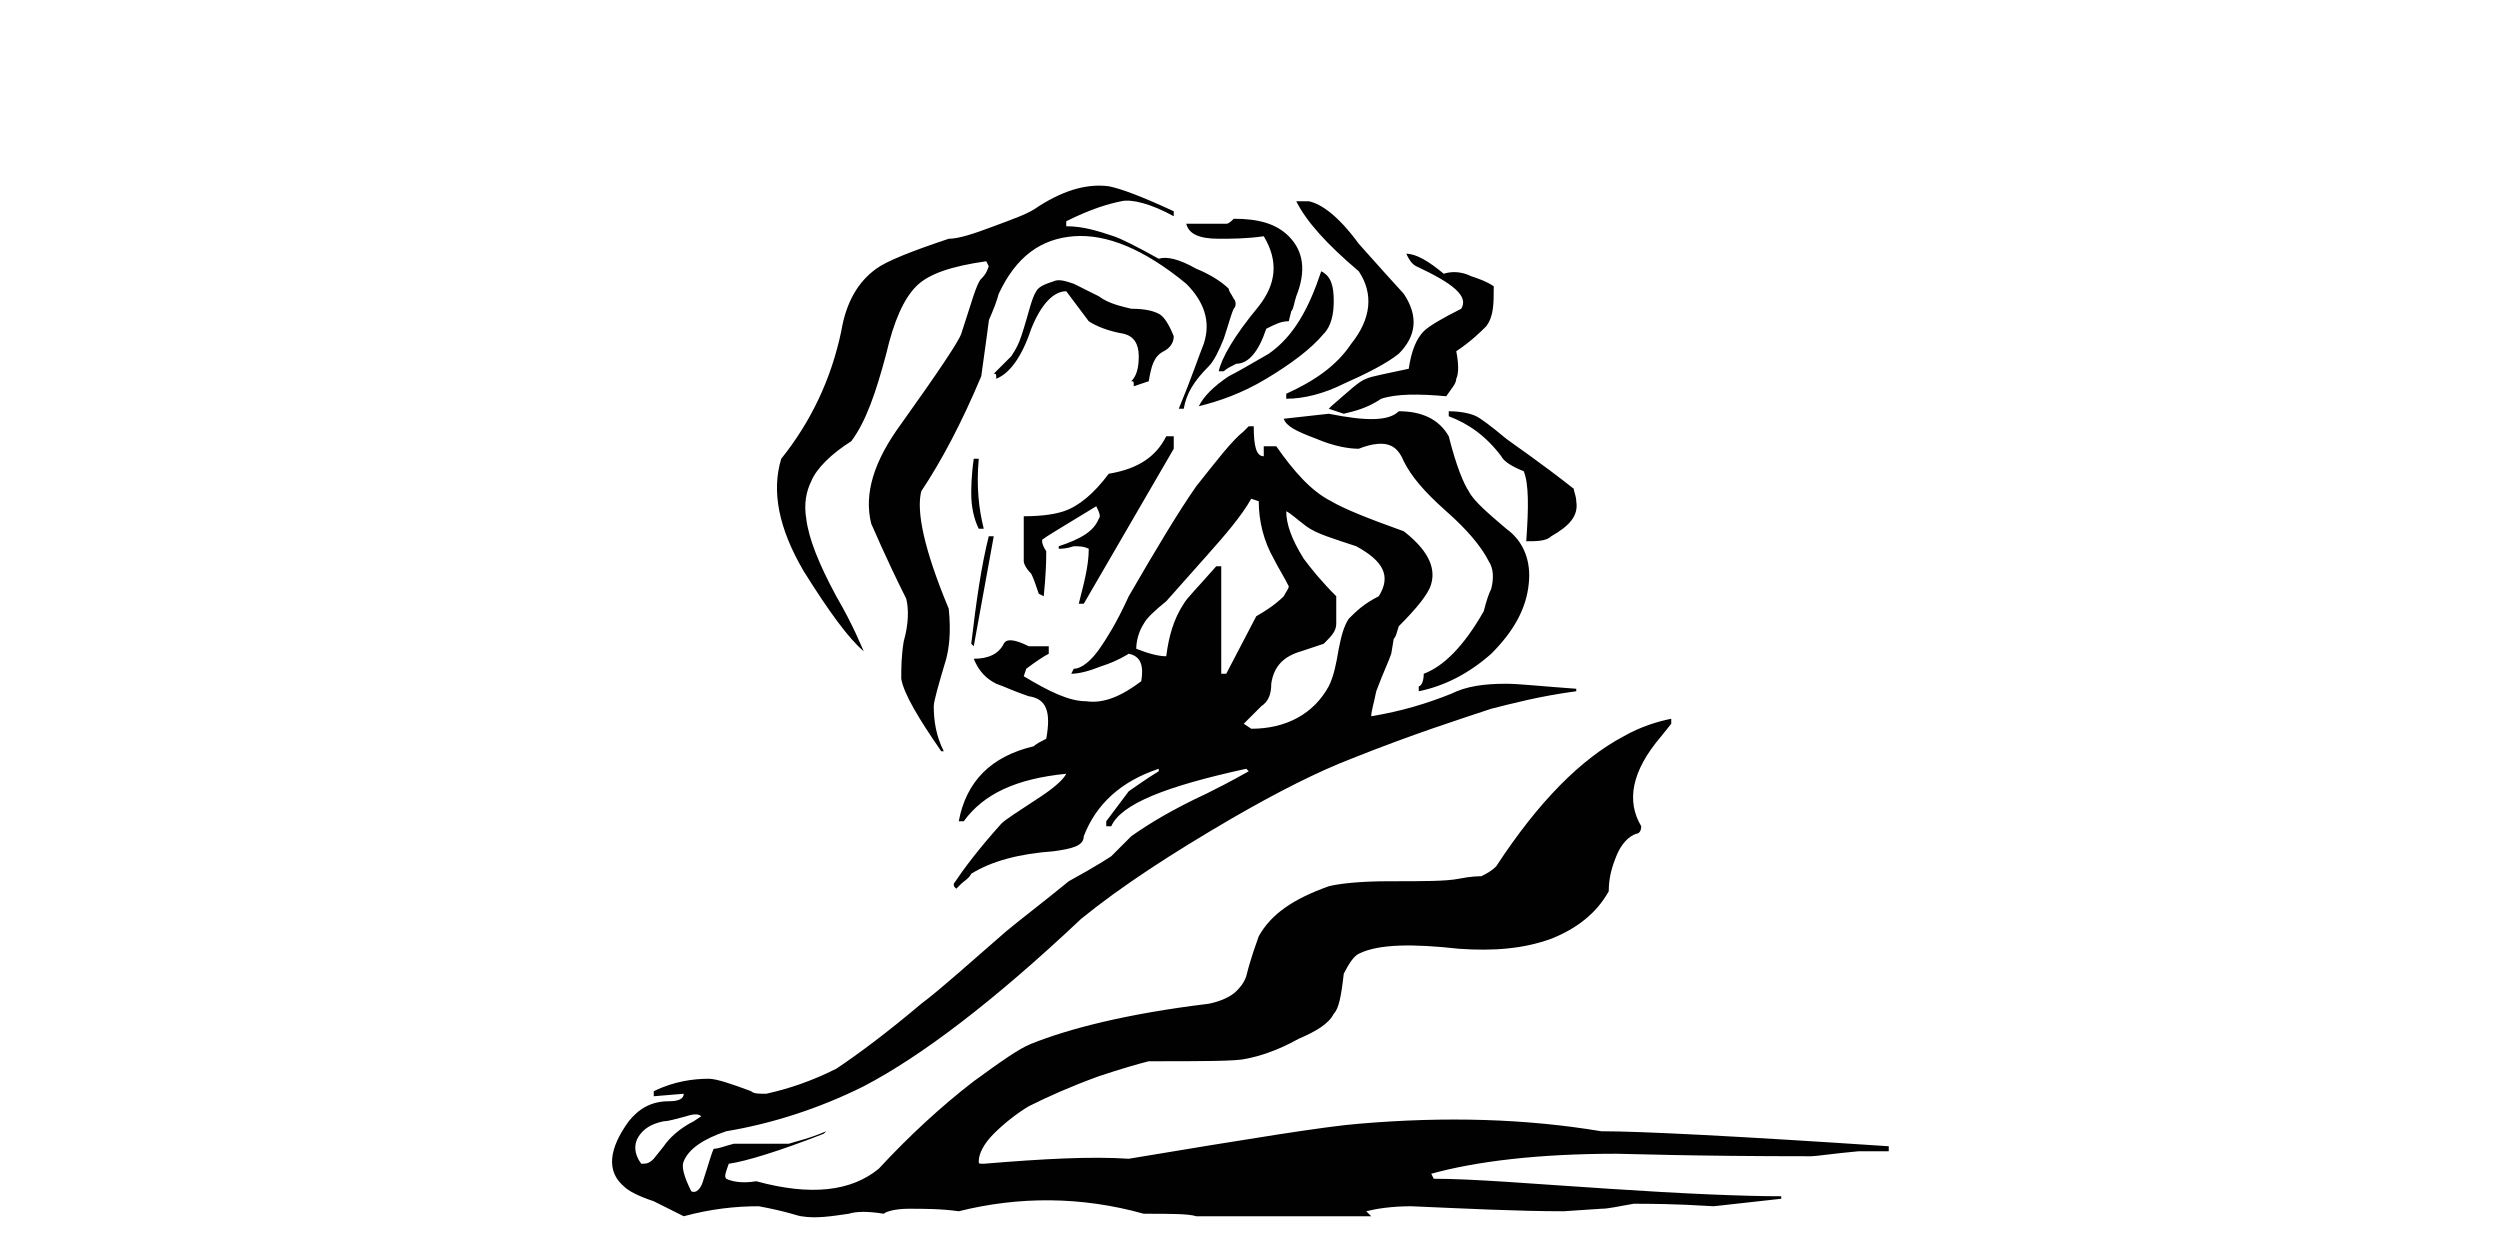
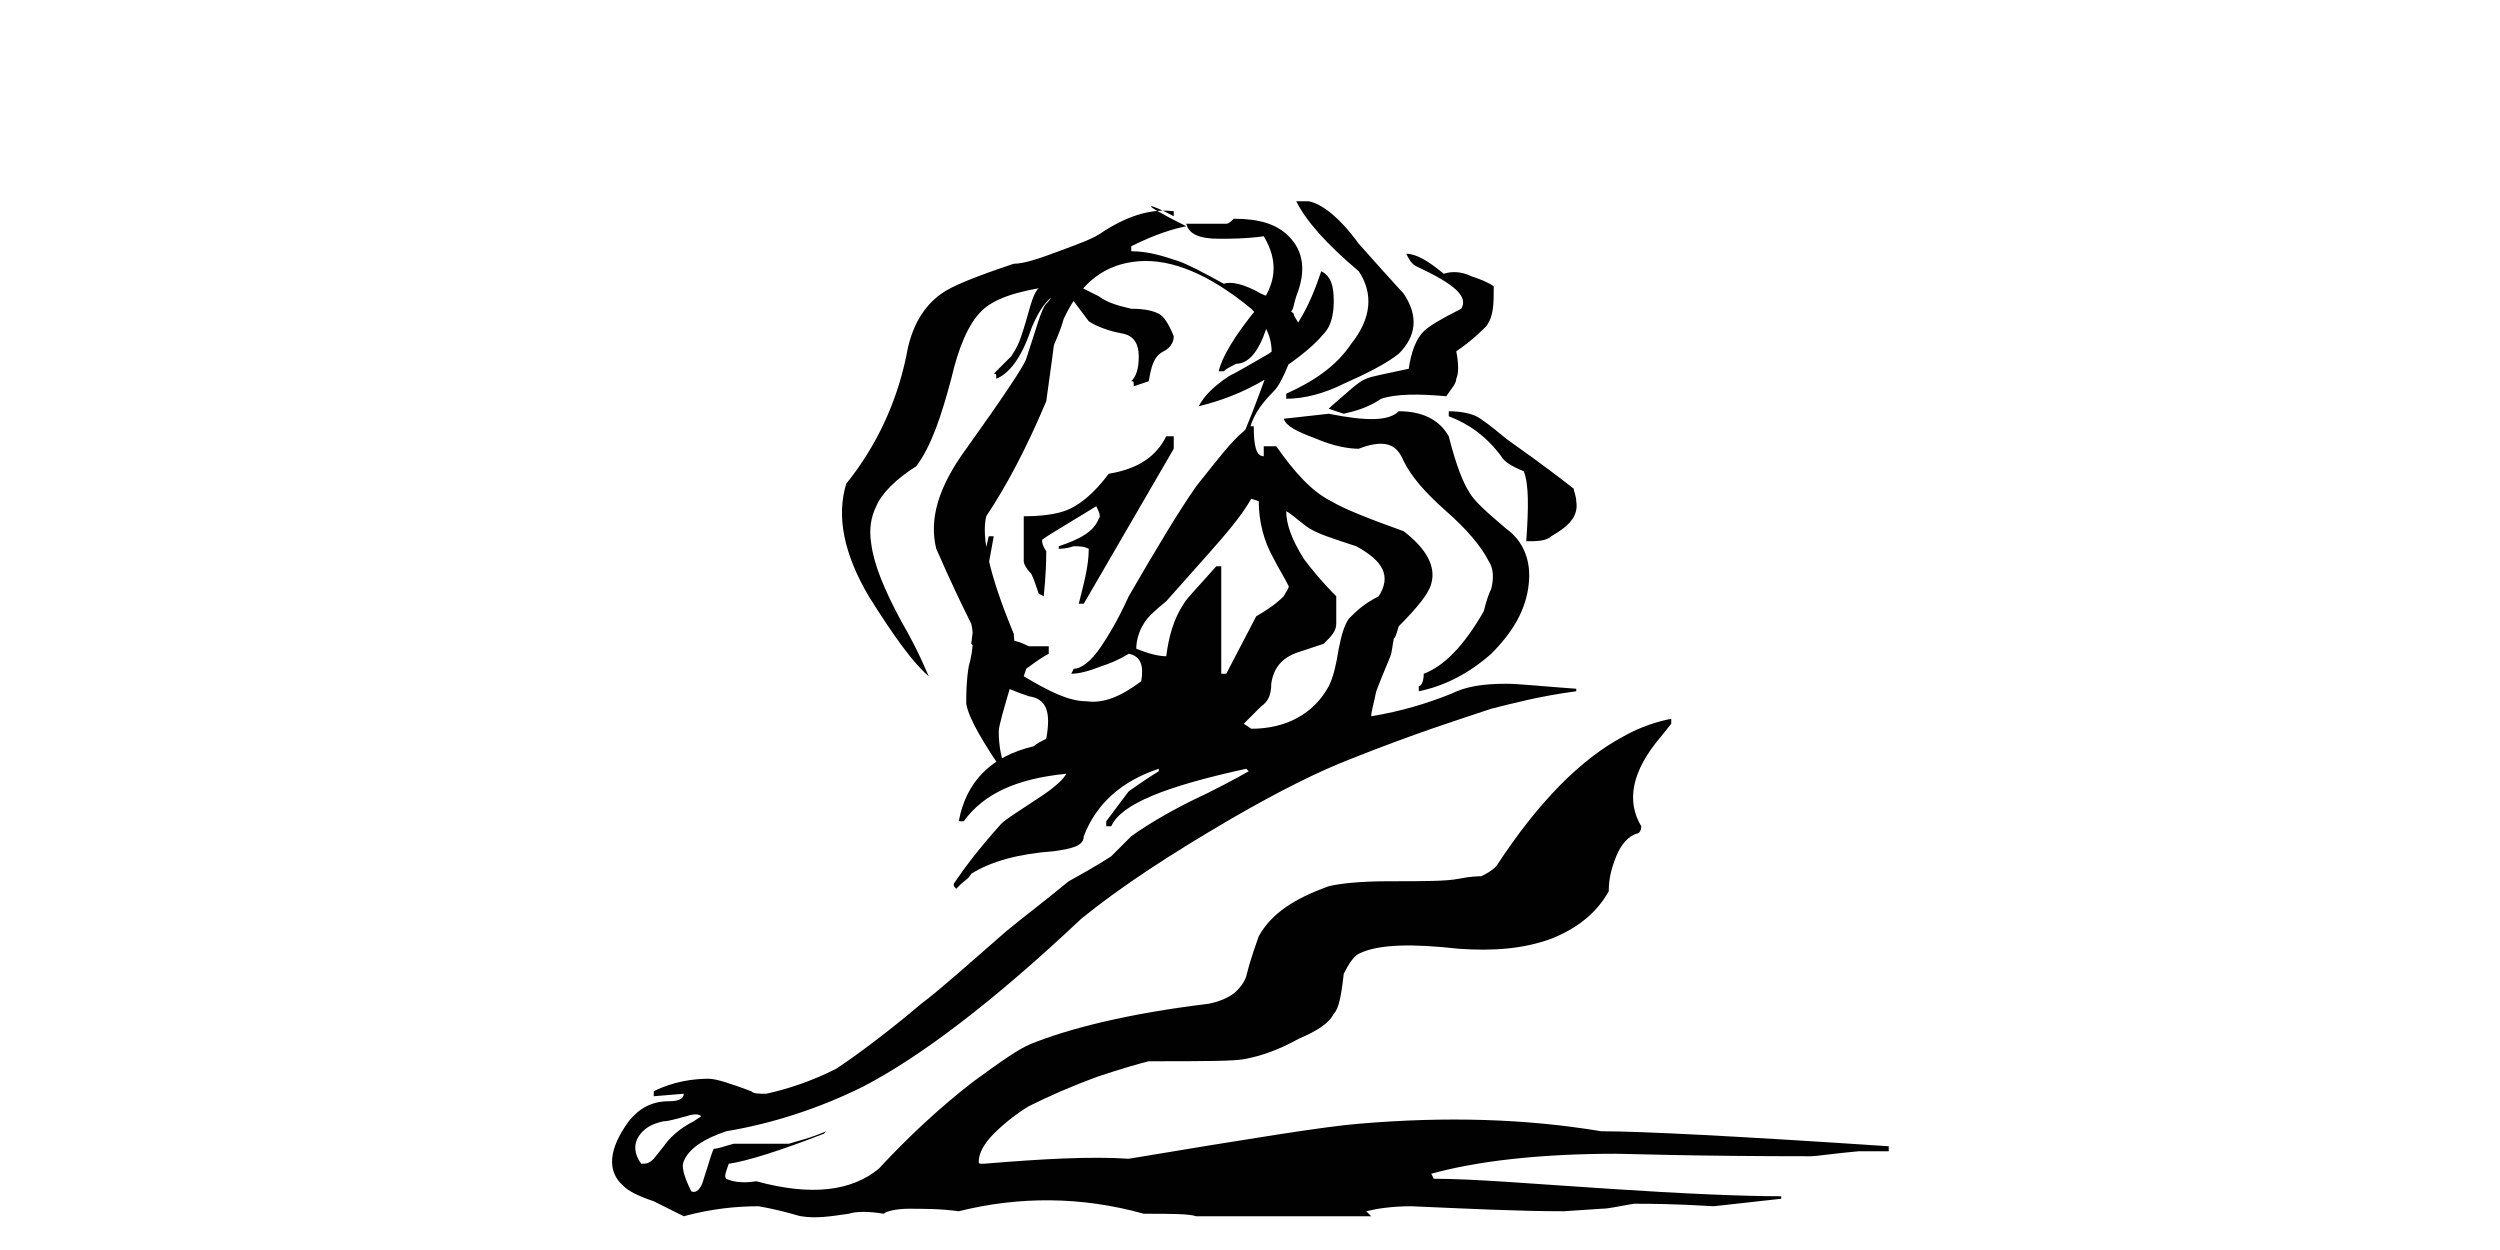
<svg xmlns="http://www.w3.org/2000/svg" version="1.1" id="Layer_1" x="0px" y="0px" viewBox="0 0 100 50" style="enable-background:new 0 0 100 50;" xml:space="preserve">
  <style type="text/css">
	.st0{fill:#010101;}
</style>
  <g transform="matrix( 1, 0, 0, 1, 232.25,61.85) ">
    <g transform="matrix( 1, 0, 0, 1, 0,0) ">
      <g>
        <g id="canneslions_0_Layer0_0_FILL">
-           <path class="st0" d="M-185.4-44.4h-0.2c-0.4,0.8-1.1,1.3-2.3,1.5c-0.6,0.8-1.2,1.3-1.8,1.5c-0.3,0.1-0.8,0.2-1.6,0.2v1.8      c0,0.1,0.1,0.3,0.3,0.5c0.1,0.2,0.2,0.5,0.3,0.8l0.2,0.1c0-0.1,0.1-0.8,0.1-1.8c-0.2-0.3-0.2-0.5-0.1-0.5      c0.1-0.1,0.8-0.5,2.1-1.3c0.1,0.2,0.2,0.4,0.1,0.5c-0.2,0.5-0.7,0.8-1.6,1.1v0.1c0.1,0,0.3,0,0.6-0.1c0.2,0,0.4,0,0.6,0.1      c0,0.7-0.2,1.4-0.4,2.2l0.2,0l3.6-6.2V-44.4 M-193.1-40.7h0.2c-0.2-0.8-0.3-1.7-0.2-2.8h-0.2c-0.1,0.7-0.1,1.2-0.1,1.4      C-193.4-41.6-193.3-41.1-193.1-40.7 M-192.5-40.4h-0.2c-0.3,1.2-0.5,2.6-0.7,4.3l0.1,0.1L-192.5-40.4 M-188.3-50l-1-0.5      c-0.3-0.1-0.6-0.2-0.8-0.1c-0.3,0.1-0.6,0.2-0.7,0.4c-0.2,0.3-0.3,0.9-0.6,1.8c-0.1,0.3-0.2,0.5-0.4,0.8      c-0.3,0.3-0.5,0.5-0.7,0.7c0.1,0,0.1,0,0.1,0.2c0.5-0.2,1-0.8,1.4-2c0.4-1,0.9-1.5,1.4-1.5l0.9,1.2c0.3,0.2,0.8,0.4,1.4,0.5      c0.4,0.1,0.6,0.4,0.6,0.9c0,0.5-0.1,0.8-0.3,1c0.1,0,0.1,0,0.1,0.2l0.6-0.2c0.1-0.6,0.2-1,0.6-1.2c0.2-0.1,0.4-0.3,0.4-0.6      c-0.2-0.5-0.4-0.8-0.6-0.9c-0.2-0.1-0.5-0.2-1.1-0.2C-187.4-49.6-187.9-49.7-188.3-50 M-185.3-53.2v-0.2c-1.3-0.6-2.1-0.9-2.6-1      c-0.8-0.1-1.7,0.1-2.8,0.8c-0.4,0.3-1,0.5-1.8,0.8c-0.8,0.3-1.4,0.5-1.8,0.5c-1.5,0.5-2.5,0.9-2.9,1.2c-0.7,0.5-1.2,1.3-1.4,2.5      c-0.4,1.9-1.2,3.6-2.4,5.1c-0.4,1.3-0.1,2.8,0.9,4.5c1,1.6,1.8,2.7,2.4,3.2c-0.1-0.2-0.4-1-1.1-2.2c-0.7-1.3-1.1-2.3-1.2-3.1      c-0.1-0.6,0-1.1,0.2-1.5c0.2-0.5,0.8-1.1,1.6-1.6c0.6-0.8,1-2,1.4-3.5c0.3-1.3,0.7-2.2,1.2-2.7c0.5-0.5,1.4-0.8,2.8-1l0.1,0.2      c-0.1,0.3-0.2,0.4-0.3,0.5c-0.2,0.2-0.4,1-0.8,2.2c-0.1,0.3-0.9,1.5-2.4,3.6c-1.1,1.5-1.5,2.8-1.2,4c0.1,0.2,0.5,1.2,1.4,3      c0.1,0.4,0.1,1-0.1,1.7c-0.1,0.6-0.1,1.1-0.1,1.5c0.1,0.6,0.7,1.6,1.6,2.9h0.1c-0.3-0.6-0.4-1.2-0.4-1.8c0-0.2,0.2-0.9,0.5-1.9      c0.1-0.4,0.2-1,0.1-2c-1-2.4-1.3-3.9-1.1-4.7c0.8-1.2,1.6-2.7,2.4-4.6c0.2-1.4,0.3-2.2,0.3-2.2c0-0.1,0.2-0.4,0.4-1.1      c0.7-1.5,1.7-2.2,3-2.3c1.3-0.1,2.8,0.5,4.5,1.9c0.7,0.7,1,1.5,0.7,2.4c-0.2,0.5-0.5,1.4-1,2.6l0.2,0c0.1-0.6,0.4-1.1,1-1.7      c0.2-0.2,0.4-0.6,0.6-1.1c0.2-0.6,0.3-1,0.4-1.2c0.1-0.1,0.1-0.3,0-0.4c-0.1-0.2-0.2-0.3-0.2-0.4c-0.3-0.3-0.8-0.6-1.3-0.8      c-0.7-0.4-1.2-0.5-1.5-0.4c-0.9-0.5-1.5-0.8-1.8-0.9c-0.6-0.2-1.2-0.4-1.9-0.4v-0.2c1-0.5,1.7-0.7,2.2-0.8      C-187-53.9-186.2-53.7-185.3-53.2 M-181.7-43.6c-0.3,0-0.4-0.4-0.4-1.2h-0.2l-0.2,0.2c-0.5,0.4-1.1,1.2-1.9,2.2      c-0.7,1-1.6,2.5-2.7,4.4c-0.5,1.1-0.9,1.7-1.1,2c-0.4,0.6-0.8,0.9-1.1,0.9l-0.1,0.2c0.3,0,0.7-0.1,1.2-0.3      c0.3-0.1,0.6-0.2,1.1-0.5c0.5,0.1,0.6,0.5,0.5,1.1c-0.8,0.6-1.5,0.9-2.2,0.8c-0.7,0-1.5-0.4-2.5-1l0.1-0.3      c0.4-0.3,0.7-0.5,0.9-0.6l0-0.3l-0.8,0c-0.6-0.3-0.9-0.3-1-0.1c-0.2,0.4-0.6,0.6-1.2,0.6c0.2,0.5,0.5,0.8,0.9,1      c0.3,0.1,0.7,0.3,1.3,0.5c0.7,0.1,0.9,0.6,0.7,1.7c-0.2,0.1-0.4,0.2-0.5,0.3c-1.7,0.4-2.7,1.4-3,3l0.2,0      c0.8-1.1,2.1-1.7,4.1-1.9c-0.1,0.2-0.4,0.5-1,0.9c-0.9,0.6-1.4,0.9-1.6,1.1c-0.9,1-1.5,1.8-1.9,2.4c0,0.1,0,0.1,0.1,0.2l0.2-0.2      c0.1-0.1,0.3-0.2,0.4-0.4c0.8-0.5,1.9-0.8,3.3-0.9c0.7-0.1,1.2-0.2,1.2-0.6c0.5-1.3,1.5-2.2,3-2.7l0,0.1      c-0.5,0.3-0.9,0.6-1.2,0.8l-0.9,1.2v0.2h0.2c0.4-0.9,2.2-1.6,5.4-2.3l0.1,0.1c-0.7,0.4-1.3,0.7-1.7,0.9c-1.3,0.6-2.3,1.2-3,1.7      l-0.8,0.8c0,0-0.6,0.4-1.7,1c-1.1,0.9-1.9,1.5-2.5,2c-1.5,1.3-2.6,2.3-3.4,2.9c-1.3,1.1-2.5,2-3.4,2.6c-1,0.5-1.9,0.8-2.8,1      c-0.3,0-0.5,0-0.6-0.1c-0.8-0.3-1.4-0.5-1.7-0.5c-0.6,0-1.4,0.1-2.2,0.5v0.2l1.2-0.1c0,0.2-0.2,0.3-0.6,0.3      c-0.7,0-1.2,0.3-1.6,0.8c-0.8,1.1-0.9,2-0.2,2.6c0.2,0.2,0.6,0.4,1.2,0.6l1.2,0.6c1.1-0.3,2.1-0.4,3-0.4      c1.1,0.2,1.6,0.4,1.7,0.4c0.6,0.1,1.2,0,1.9-0.1c0.3-0.1,0.8-0.1,1.4,0c0.1-0.1,0.5-0.2,1-0.2c0.6,0,1.3,0,2,0.1      c2.4-0.6,4.9-0.6,7.4,0.1c1.1,0,1.8,0,2.1,0.1l7,0c-0.1-0.1-0.2-0.2-0.2-0.2c0.4-0.1,1-0.2,1.8-0.2c2.3,0.1,4.3,0.2,6.1,0.2      l1.5-0.1c0.3,0,0.7-0.1,1.3-0.2c0.6,0,1.6,0,3.2,0.1l2.7-0.3V-14c-1.5,0-3.9-0.1-6.9-0.3c-3.1-0.2-5.4-0.4-7-0.4l-0.1-0.2      c1.8-0.5,4.3-0.8,7.4-0.8c0.4,0,3,0.1,7.8,0.1c0.2,0,0.8-0.1,1.9-0.2h1.2V-16c-6-0.4-9.9-0.6-11.5-0.6c-3-0.5-6.2-0.6-9.7-0.3      c-1.3,0.1-4.4,0.6-9.2,1.4c-1.5-0.1-3.4,0-5.8,0.2c-0.2,0-0.2,0-0.2-0.1c0-0.3,0.2-0.7,0.6-1.1c0.4-0.4,0.9-0.8,1.4-1.1      c0.8-0.4,1.7-0.8,2.8-1.2c0.9-0.3,1.6-0.5,2-0.6c2.2,0,3.5,0,3.9-0.1c0.5-0.1,1.2-0.3,2.1-0.8c0.7-0.3,1.2-0.6,1.4-1      c0.2-0.2,0.3-0.7,0.4-1.6c0.2-0.4,0.4-0.7,0.6-0.8c0.8-0.4,2.2-0.4,4-0.2c1.4,0.1,2.6,0,3.7-0.4c1-0.4,1.8-1,2.3-1.9      c0-0.5,0.1-0.9,0.3-1.4c0.2-0.5,0.5-0.8,0.8-0.9c0.1,0,0.2-0.1,0.2-0.3c-0.6-1-0.4-2.2,0.8-3.6l0.4-0.5v-0.2      c-0.5,0.1-1.2,0.3-1.9,0.7c-1.7,0.9-3.4,2.6-5.1,5.2c-0.2,0.2-0.4,0.3-0.6,0.4c-0.1,0-0.4,0-0.9,0.1c-0.5,0.1-1.4,0.1-2.8,0.1      c-1.2,0-2,0.1-2.4,0.2c-1.4,0.5-2.3,1.1-2.8,2c-0.1,0.3-0.3,0.8-0.5,1.6c-0.1,0.3-0.3,0.5-0.4,0.6c-0.2,0.2-0.6,0.4-1.1,0.5      c-3.3,0.4-5.6,1-7.1,1.6c-0.5,0.2-1.2,0.7-2.3,1.5c-1.3,1-2.6,2.2-3.8,3.5c-1.1,0.9-2.7,1.1-4.9,0.5c-0.6,0.1-1,0-1.2-0.1      c-0.1-0.1,0-0.3,0.1-0.6c0.7-0.1,2-0.5,3.8-1.2l0.1-0.1c-0.7,0.3-1.2,0.4-1.5,0.5c-0.2,0-0.9,0-2.2,0c-0.4,0.1-0.6,0.2-0.8,0.2      c-0.1,0.2-0.2,0.6-0.4,1.2c-0.1,0.4-0.3,0.6-0.5,0.5c-0.3-0.6-0.4-1-0.3-1.2c0.2-0.5,0.8-0.9,1.7-1.2c1.8-0.3,3.7-0.9,5.5-1.8      c2.3-1.2,5.2-3.4,8.7-6.7c1.6-1.3,3.6-2.6,6-4c1.9-1.1,3.5-1.9,4.8-2.4c2.5-1,4.4-1.6,5.6-2c0.8-0.2,1.9-0.5,3.4-0.7v-0.1      c-1.4-0.1-2.3-0.2-2.8-0.2c-0.9,0-1.6,0.1-2.2,0.4c-1,0.4-2,0.7-3.2,0.9c0-0.2,0.1-0.5,0.2-1c0.3-0.8,0.5-1.2,0.6-1.5l0.1-0.6      c0.1-0.1,0.1-0.2,0.2-0.5c0.7-0.7,1.2-1.3,1.3-1.7c0.2-0.7-0.2-1.4-1.1-2.1c-1.4-0.5-2.4-0.9-2.9-1.2c-0.8-0.4-1.5-1.2-2.2-2.2      h-0.5L-181.7-43.6 M-182.2-41.9l0.3,0.1c0,0.8,0.2,1.6,0.6,2.3c0.2,0.4,0.4,0.7,0.6,1.1c0,0.1-0.1,0.2-0.2,0.4      c-0.1,0.1-0.4,0.4-1.1,0.8l-1.2,2.3h-0.2v-4.3h-0.2c-0.7,0.8-1.2,1.3-1.3,1.5c-0.4,0.6-0.6,1.3-0.7,2.1c-0.3,0-0.7-0.1-1.2-0.3      c0-0.3,0.1-0.7,0.3-1c0.1-0.2,0.4-0.5,0.9-0.9l1.6-1.8C-183.2-40.5-182.6-41.2-182.2-41.9 M-180.8-41.4c0.2,0.1,0.4,0.3,0.8,0.6      c0.4,0.3,1.1,0.5,2,0.8c1.1,0.6,1.4,1.2,0.9,2c-0.6,0.3-0.9,0.6-1.2,0.9c-0.2,0.3-0.3,0.7-0.4,1.2c-0.1,0.6-0.2,1.1-0.4,1.5      c-0.6,1.1-1.7,1.7-3.1,1.7l-0.3-0.2c0.1-0.1,0.3-0.3,0.7-0.7c0.3-0.2,0.4-0.5,0.4-0.9c0.1-0.7,0.5-1.1,1.2-1.3l0.9-0.3      c0.3-0.3,0.5-0.5,0.5-0.8l0-1.1c-0.6-0.6-1-1.1-1.3-1.5C-180.6-40.3-180.8-40.9-180.8-41.4 M-206.1-15.5      c-0.2,0.2-0.3,0.2-0.5,0.2c-0.3-0.4-0.3-0.8-0.1-1.1c0.2-0.3,0.5-0.5,1-0.6c0.2,0,0.5-0.1,0.9-0.2c0.3-0.1,0.5-0.1,0.6,0      l-0.3,0.2c-0.6,0.3-1,0.7-1.2,1L-206.1-15.5 M-174.3-45.2c0.8,0.3,1.5,0.8,2.1,1.6c0.1,0.2,0.4,0.4,0.9,0.6      c0.2,0.5,0.2,1.4,0.1,2.8c0.4,0,0.8,0,1-0.2c0.7-0.4,1.1-0.8,1-1.4c0-0.2-0.1-0.4-0.1-0.5c-1.4-1.1-2.3-1.7-2.7-2      c-0.6-0.5-1-0.8-1.2-0.9s-0.6-0.2-1.1-0.2V-45.2 M-173.5-42.2c-0.2-0.3-0.5-1-0.8-2.2c-0.4-0.7-1.1-1-2-1      c-0.4,0.4-1.3,0.4-2.8,0.1l-1.8,0.2c0.1,0.3,0.5,0.5,1.3,0.8c0.7,0.3,1.3,0.4,1.7,0.4c0.5-0.2,0.8-0.2,0.9-0.2      c0.4,0,0.7,0.2,0.9,0.7c0.3,0.6,0.8,1.2,1.7,2c0.8,0.7,1.4,1.4,1.7,2c0.2,0.3,0.2,0.7,0.1,1.1c-0.1,0.2-0.2,0.5-0.3,0.9      c-0.8,1.4-1.6,2.2-2.4,2.5c0,0.3-0.1,0.5-0.2,0.5v0.2c1-0.2,2-0.7,2.9-1.5c0.9-0.9,1.4-1.8,1.5-2.8c0.1-0.9-0.2-1.7-0.9-2.2      C-172.7-41.3-173.3-41.8-173.5-42.2 M-172.5-50.4c-0.3-0.2-0.6-0.3-0.9-0.4c-0.4-0.2-0.8-0.2-1.1-0.1c-0.6-0.5-1.1-0.8-1.5-0.8      c0.1,0.2,0.2,0.4,0.4,0.5c1.5,0.7,2.1,1.2,1.8,1.7c-0.8,0.4-1.3,0.7-1.5,0.9c-0.3,0.3-0.5,0.8-0.6,1.5c-0.9,0.2-1.5,0.3-1.7,0.4      c-0.3,0.1-0.7,0.5-1.4,1.1l-0.1,0.1l0.6,0.2c0.4-0.1,0.9-0.2,1.5-0.6c0.6-0.2,1.5-0.2,2.6-0.1c0.2-0.3,0.4-0.5,0.4-0.7      c0.1-0.2,0.1-0.6,0-1.1c0.6-0.4,1-0.8,1.2-1C-172.5-49.2-172.5-49.7-172.5-50.4 M-180.6-49.4c0.1-0.1,0.1-0.3,0.2-0.6      c0.4-1,0.3-1.8-0.3-2.4c-0.5-0.5-1.2-0.7-2.2-0.7c-0.1,0.1-0.2,0.2-0.3,0.2l-1.6,0c0.1,0.4,0.5,0.6,1.3,0.6c0.5,0,1.1,0,1.8-0.1      c0.6,1,0.5,1.9-0.2,2.8c-1,1.2-1.5,2.1-1.6,2.6h0.2c0.1-0.1,0.3-0.2,0.5-0.3c0.5,0,0.9-0.5,1.2-1.4c0.4-0.2,0.6-0.3,0.9-0.3      L-180.6-49.4 M-178.9-49.8c0-0.6-0.1-1-0.5-1.2c-0.5,1.5-1.1,2.6-2.1,3.3c-0.7,0.4-1.2,0.7-1.6,0.9c-0.6,0.4-1,0.8-1.2,1.2      c0.8-0.2,1.7-0.5,2.7-1.1c1-0.6,1.8-1.2,2.3-1.8C-179-48.8-178.9-49.3-178.9-49.8 M-179.9-53.8c-0.2,0-0.4,0-0.5,0      c0.4,0.8,1.2,1.7,2.5,2.8c0.6,0.9,0.5,1.9-0.3,2.9c-0.6,0.9-1.5,1.5-2.6,2l0,0.2c0.7,0,1.5-0.2,2.3-0.6c0.9-0.4,1.7-0.8,2.2-1.2      c0.7-0.7,0.8-1.5,0.2-2.4c-1.1-1.2-1.7-1.9-1.8-2C-178.7-53.2-179.4-53.7-179.9-53.8z" />
+           <path class="st0" d="M-185.4-44.4h-0.2c-0.4,0.8-1.1,1.3-2.3,1.5c-0.6,0.8-1.2,1.3-1.8,1.5c-0.3,0.1-0.8,0.2-1.6,0.2v1.8      c0,0.1,0.1,0.3,0.3,0.5c0.1,0.2,0.2,0.5,0.3,0.8l0.2,0.1c0-0.1,0.1-0.8,0.1-1.8c-0.2-0.3-0.2-0.5-0.1-0.5      c0.1-0.1,0.8-0.5,2.1-1.3c0.1,0.2,0.2,0.4,0.1,0.5c-0.2,0.5-0.7,0.8-1.6,1.1v0.1c0.1,0,0.3,0,0.6-0.1c0.2,0,0.4,0,0.6,0.1      c0,0.7-0.2,1.4-0.4,2.2l0.2,0l3.6-6.2V-44.4 M-193.1-40.7h0.2c-0.2-0.8-0.3-1.7-0.2-2.8h-0.2c-0.1,0.7-0.1,1.2-0.1,1.4      C-193.4-41.6-193.3-41.1-193.1-40.7 M-192.5-40.4h-0.2c-0.3,1.2-0.5,2.6-0.7,4.3l0.1,0.1L-192.5-40.4 M-188.3-50l-1-0.5      c-0.3-0.1-0.6-0.2-0.8-0.1c-0.3,0.1-0.6,0.2-0.7,0.4c-0.2,0.3-0.3,0.9-0.6,1.8c-0.1,0.3-0.2,0.5-0.4,0.8      c-0.3,0.3-0.5,0.5-0.7,0.7c0.1,0,0.1,0,0.1,0.2c0.5-0.2,1-0.8,1.4-2c0.4-1,0.9-1.5,1.4-1.5l0.9,1.2c0.3,0.2,0.8,0.4,1.4,0.5      c0.4,0.1,0.6,0.4,0.6,0.9c0,0.5-0.1,0.8-0.3,1c0.1,0,0.1,0,0.1,0.2l0.6-0.2c0.1-0.6,0.2-1,0.6-1.2c0.2-0.1,0.4-0.3,0.4-0.6      c-0.2-0.5-0.4-0.8-0.6-0.9c-0.2-0.1-0.5-0.2-1.1-0.2C-187.4-49.6-187.9-49.7-188.3-50 M-185.3-53.2v-0.2c-0.8-0.1-1.7,0.1-2.8,0.8c-0.4,0.3-1,0.5-1.8,0.8c-0.8,0.3-1.4,0.5-1.8,0.5c-1.5,0.5-2.5,0.9-2.9,1.2c-0.7,0.5-1.2,1.3-1.4,2.5      c-0.4,1.9-1.2,3.6-2.4,5.1c-0.4,1.3-0.1,2.8,0.9,4.5c1,1.6,1.8,2.7,2.4,3.2c-0.1-0.2-0.4-1-1.1-2.2c-0.7-1.3-1.1-2.3-1.2-3.1      c-0.1-0.6,0-1.1,0.2-1.5c0.2-0.5,0.8-1.1,1.6-1.6c0.6-0.8,1-2,1.4-3.5c0.3-1.3,0.7-2.2,1.2-2.7c0.5-0.5,1.4-0.8,2.8-1l0.1,0.2      c-0.1,0.3-0.2,0.4-0.3,0.5c-0.2,0.2-0.4,1-0.8,2.2c-0.1,0.3-0.9,1.5-2.4,3.6c-1.1,1.5-1.5,2.8-1.2,4c0.1,0.2,0.5,1.2,1.4,3      c0.1,0.4,0.1,1-0.1,1.7c-0.1,0.6-0.1,1.1-0.1,1.5c0.1,0.6,0.7,1.6,1.6,2.9h0.1c-0.3-0.6-0.4-1.2-0.4-1.8c0-0.2,0.2-0.9,0.5-1.9      c0.1-0.4,0.2-1,0.1-2c-1-2.4-1.3-3.9-1.1-4.7c0.8-1.2,1.6-2.7,2.4-4.6c0.2-1.4,0.3-2.2,0.3-2.2c0-0.1,0.2-0.4,0.4-1.1      c0.7-1.5,1.7-2.2,3-2.3c1.3-0.1,2.8,0.5,4.5,1.9c0.7,0.7,1,1.5,0.7,2.4c-0.2,0.5-0.5,1.4-1,2.6l0.2,0c0.1-0.6,0.4-1.1,1-1.7      c0.2-0.2,0.4-0.6,0.6-1.1c0.2-0.6,0.3-1,0.4-1.2c0.1-0.1,0.1-0.3,0-0.4c-0.1-0.2-0.2-0.3-0.2-0.4c-0.3-0.3-0.8-0.6-1.3-0.8      c-0.7-0.4-1.2-0.5-1.5-0.4c-0.9-0.5-1.5-0.8-1.8-0.9c-0.6-0.2-1.2-0.4-1.9-0.4v-0.2c1-0.5,1.7-0.7,2.2-0.8      C-187-53.9-186.2-53.7-185.3-53.2 M-181.7-43.6c-0.3,0-0.4-0.4-0.4-1.2h-0.2l-0.2,0.2c-0.5,0.4-1.1,1.2-1.9,2.2      c-0.7,1-1.6,2.5-2.7,4.4c-0.5,1.1-0.9,1.7-1.1,2c-0.4,0.6-0.8,0.9-1.1,0.9l-0.1,0.2c0.3,0,0.7-0.1,1.2-0.3      c0.3-0.1,0.6-0.2,1.1-0.5c0.5,0.1,0.6,0.5,0.5,1.1c-0.8,0.6-1.5,0.9-2.2,0.8c-0.7,0-1.5-0.4-2.5-1l0.1-0.3      c0.4-0.3,0.7-0.5,0.9-0.6l0-0.3l-0.8,0c-0.6-0.3-0.9-0.3-1-0.1c-0.2,0.4-0.6,0.6-1.2,0.6c0.2,0.5,0.5,0.8,0.9,1      c0.3,0.1,0.7,0.3,1.3,0.5c0.7,0.1,0.9,0.6,0.7,1.7c-0.2,0.1-0.4,0.2-0.5,0.3c-1.7,0.4-2.7,1.4-3,3l0.2,0      c0.8-1.1,2.1-1.7,4.1-1.9c-0.1,0.2-0.4,0.5-1,0.9c-0.9,0.6-1.4,0.9-1.6,1.1c-0.9,1-1.5,1.8-1.9,2.4c0,0.1,0,0.1,0.1,0.2l0.2-0.2      c0.1-0.1,0.3-0.2,0.4-0.4c0.8-0.5,1.9-0.8,3.3-0.9c0.7-0.1,1.2-0.2,1.2-0.6c0.5-1.3,1.5-2.2,3-2.7l0,0.1      c-0.5,0.3-0.9,0.6-1.2,0.8l-0.9,1.2v0.2h0.2c0.4-0.9,2.2-1.6,5.4-2.3l0.1,0.1c-0.7,0.4-1.3,0.7-1.7,0.9c-1.3,0.6-2.3,1.2-3,1.7      l-0.8,0.8c0,0-0.6,0.4-1.7,1c-1.1,0.9-1.9,1.5-2.5,2c-1.5,1.3-2.6,2.3-3.4,2.9c-1.3,1.1-2.5,2-3.4,2.6c-1,0.5-1.9,0.8-2.8,1      c-0.3,0-0.5,0-0.6-0.1c-0.8-0.3-1.4-0.5-1.7-0.5c-0.6,0-1.4,0.1-2.2,0.5v0.2l1.2-0.1c0,0.2-0.2,0.3-0.6,0.3      c-0.7,0-1.2,0.3-1.6,0.8c-0.8,1.1-0.9,2-0.2,2.6c0.2,0.2,0.6,0.4,1.2,0.6l1.2,0.6c1.1-0.3,2.1-0.4,3-0.4      c1.1,0.2,1.6,0.4,1.7,0.4c0.6,0.1,1.2,0,1.9-0.1c0.3-0.1,0.8-0.1,1.4,0c0.1-0.1,0.5-0.2,1-0.2c0.6,0,1.3,0,2,0.1      c2.4-0.6,4.9-0.6,7.4,0.1c1.1,0,1.8,0,2.1,0.1l7,0c-0.1-0.1-0.2-0.2-0.2-0.2c0.4-0.1,1-0.2,1.8-0.2c2.3,0.1,4.3,0.2,6.1,0.2      l1.5-0.1c0.3,0,0.7-0.1,1.3-0.2c0.6,0,1.6,0,3.2,0.1l2.7-0.3V-14c-1.5,0-3.9-0.1-6.9-0.3c-3.1-0.2-5.4-0.4-7-0.4l-0.1-0.2      c1.8-0.5,4.3-0.8,7.4-0.8c0.4,0,3,0.1,7.8,0.1c0.2,0,0.8-0.1,1.9-0.2h1.2V-16c-6-0.4-9.9-0.6-11.5-0.6c-3-0.5-6.2-0.6-9.7-0.3      c-1.3,0.1-4.4,0.6-9.2,1.4c-1.5-0.1-3.4,0-5.8,0.2c-0.2,0-0.2,0-0.2-0.1c0-0.3,0.2-0.7,0.6-1.1c0.4-0.4,0.9-0.8,1.4-1.1      c0.8-0.4,1.7-0.8,2.8-1.2c0.9-0.3,1.6-0.5,2-0.6c2.2,0,3.5,0,3.9-0.1c0.5-0.1,1.2-0.3,2.1-0.8c0.7-0.3,1.2-0.6,1.4-1      c0.2-0.2,0.3-0.7,0.4-1.6c0.2-0.4,0.4-0.7,0.6-0.8c0.8-0.4,2.2-0.4,4-0.2c1.4,0.1,2.6,0,3.7-0.4c1-0.4,1.8-1,2.3-1.9      c0-0.5,0.1-0.9,0.3-1.4c0.2-0.5,0.5-0.8,0.8-0.9c0.1,0,0.2-0.1,0.2-0.3c-0.6-1-0.4-2.2,0.8-3.6l0.4-0.5v-0.2      c-0.5,0.1-1.2,0.3-1.9,0.7c-1.7,0.9-3.4,2.6-5.1,5.2c-0.2,0.2-0.4,0.3-0.6,0.4c-0.1,0-0.4,0-0.9,0.1c-0.5,0.1-1.4,0.1-2.8,0.1      c-1.2,0-2,0.1-2.4,0.2c-1.4,0.5-2.3,1.1-2.8,2c-0.1,0.3-0.3,0.8-0.5,1.6c-0.1,0.3-0.3,0.5-0.4,0.6c-0.2,0.2-0.6,0.4-1.1,0.5      c-3.3,0.4-5.6,1-7.1,1.6c-0.5,0.2-1.2,0.7-2.3,1.5c-1.3,1-2.6,2.2-3.8,3.5c-1.1,0.9-2.7,1.1-4.9,0.5c-0.6,0.1-1,0-1.2-0.1      c-0.1-0.1,0-0.3,0.1-0.6c0.7-0.1,2-0.5,3.8-1.2l0.1-0.1c-0.7,0.3-1.2,0.4-1.5,0.5c-0.2,0-0.9,0-2.2,0c-0.4,0.1-0.6,0.2-0.8,0.2      c-0.1,0.2-0.2,0.6-0.4,1.2c-0.1,0.4-0.3,0.6-0.5,0.5c-0.3-0.6-0.4-1-0.3-1.2c0.2-0.5,0.8-0.9,1.7-1.2c1.8-0.3,3.7-0.9,5.5-1.8      c2.3-1.2,5.2-3.4,8.7-6.7c1.6-1.3,3.6-2.6,6-4c1.9-1.1,3.5-1.9,4.8-2.4c2.5-1,4.4-1.6,5.6-2c0.8-0.2,1.9-0.5,3.4-0.7v-0.1      c-1.4-0.1-2.3-0.2-2.8-0.2c-0.9,0-1.6,0.1-2.2,0.4c-1,0.4-2,0.7-3.2,0.9c0-0.2,0.1-0.5,0.2-1c0.3-0.8,0.5-1.2,0.6-1.5l0.1-0.6      c0.1-0.1,0.1-0.2,0.2-0.5c0.7-0.7,1.2-1.3,1.3-1.7c0.2-0.7-0.2-1.4-1.1-2.1c-1.4-0.5-2.4-0.9-2.9-1.2c-0.8-0.4-1.5-1.2-2.2-2.2      h-0.5L-181.7-43.6 M-182.2-41.9l0.3,0.1c0,0.8,0.2,1.6,0.6,2.3c0.2,0.4,0.4,0.7,0.6,1.1c0,0.1-0.1,0.2-0.2,0.4      c-0.1,0.1-0.4,0.4-1.1,0.8l-1.2,2.3h-0.2v-4.3h-0.2c-0.7,0.8-1.2,1.3-1.3,1.5c-0.4,0.6-0.6,1.3-0.7,2.1c-0.3,0-0.7-0.1-1.2-0.3      c0-0.3,0.1-0.7,0.3-1c0.1-0.2,0.4-0.5,0.9-0.9l1.6-1.8C-183.2-40.5-182.6-41.2-182.2-41.9 M-180.8-41.4c0.2,0.1,0.4,0.3,0.8,0.6      c0.4,0.3,1.1,0.5,2,0.8c1.1,0.6,1.4,1.2,0.9,2c-0.6,0.3-0.9,0.6-1.2,0.9c-0.2,0.3-0.3,0.7-0.4,1.2c-0.1,0.6-0.2,1.1-0.4,1.5      c-0.6,1.1-1.7,1.7-3.1,1.7l-0.3-0.2c0.1-0.1,0.3-0.3,0.7-0.7c0.3-0.2,0.4-0.5,0.4-0.9c0.1-0.7,0.5-1.1,1.2-1.3l0.9-0.3      c0.3-0.3,0.5-0.5,0.5-0.8l0-1.1c-0.6-0.6-1-1.1-1.3-1.5C-180.6-40.3-180.8-40.9-180.8-41.4 M-206.1-15.5      c-0.2,0.2-0.3,0.2-0.5,0.2c-0.3-0.4-0.3-0.8-0.1-1.1c0.2-0.3,0.5-0.5,1-0.6c0.2,0,0.5-0.1,0.9-0.2c0.3-0.1,0.5-0.1,0.6,0      l-0.3,0.2c-0.6,0.3-1,0.7-1.2,1L-206.1-15.5 M-174.3-45.2c0.8,0.3,1.5,0.8,2.1,1.6c0.1,0.2,0.4,0.4,0.9,0.6      c0.2,0.5,0.2,1.4,0.1,2.8c0.4,0,0.8,0,1-0.2c0.7-0.4,1.1-0.8,1-1.4c0-0.2-0.1-0.4-0.1-0.5c-1.4-1.1-2.3-1.7-2.7-2      c-0.6-0.5-1-0.8-1.2-0.9s-0.6-0.2-1.1-0.2V-45.2 M-173.5-42.2c-0.2-0.3-0.5-1-0.8-2.2c-0.4-0.7-1.1-1-2-1      c-0.4,0.4-1.3,0.4-2.8,0.1l-1.8,0.2c0.1,0.3,0.5,0.5,1.3,0.8c0.7,0.3,1.3,0.4,1.7,0.4c0.5-0.2,0.8-0.2,0.9-0.2      c0.4,0,0.7,0.2,0.9,0.7c0.3,0.6,0.8,1.2,1.7,2c0.8,0.7,1.4,1.4,1.7,2c0.2,0.3,0.2,0.7,0.1,1.1c-0.1,0.2-0.2,0.5-0.3,0.9      c-0.8,1.4-1.6,2.2-2.4,2.5c0,0.3-0.1,0.5-0.2,0.5v0.2c1-0.2,2-0.7,2.9-1.5c0.9-0.9,1.4-1.8,1.5-2.8c0.1-0.9-0.2-1.7-0.9-2.2      C-172.7-41.3-173.3-41.8-173.5-42.2 M-172.5-50.4c-0.3-0.2-0.6-0.3-0.9-0.4c-0.4-0.2-0.8-0.2-1.1-0.1c-0.6-0.5-1.1-0.8-1.5-0.8      c0.1,0.2,0.2,0.4,0.4,0.5c1.5,0.7,2.1,1.2,1.8,1.7c-0.8,0.4-1.3,0.7-1.5,0.9c-0.3,0.3-0.5,0.8-0.6,1.5c-0.9,0.2-1.5,0.3-1.7,0.4      c-0.3,0.1-0.7,0.5-1.4,1.1l-0.1,0.1l0.6,0.2c0.4-0.1,0.9-0.2,1.5-0.6c0.6-0.2,1.5-0.2,2.6-0.1c0.2-0.3,0.4-0.5,0.4-0.7      c0.1-0.2,0.1-0.6,0-1.1c0.6-0.4,1-0.8,1.2-1C-172.5-49.2-172.5-49.7-172.5-50.4 M-180.6-49.4c0.1-0.1,0.1-0.3,0.2-0.6      c0.4-1,0.3-1.8-0.3-2.4c-0.5-0.5-1.2-0.7-2.2-0.7c-0.1,0.1-0.2,0.2-0.3,0.2l-1.6,0c0.1,0.4,0.5,0.6,1.3,0.6c0.5,0,1.1,0,1.8-0.1      c0.6,1,0.5,1.9-0.2,2.8c-1,1.2-1.5,2.1-1.6,2.6h0.2c0.1-0.1,0.3-0.2,0.5-0.3c0.5,0,0.9-0.5,1.2-1.4c0.4-0.2,0.6-0.3,0.9-0.3      L-180.6-49.4 M-178.9-49.8c0-0.6-0.1-1-0.5-1.2c-0.5,1.5-1.1,2.6-2.1,3.3c-0.7,0.4-1.2,0.7-1.6,0.9c-0.6,0.4-1,0.8-1.2,1.2      c0.8-0.2,1.7-0.5,2.7-1.1c1-0.6,1.8-1.2,2.3-1.8C-179-48.8-178.9-49.3-178.9-49.8 M-179.9-53.8c-0.2,0-0.4,0-0.5,0      c0.4,0.8,1.2,1.7,2.5,2.8c0.6,0.9,0.5,1.9-0.3,2.9c-0.6,0.9-1.5,1.5-2.6,2l0,0.2c0.7,0,1.5-0.2,2.3-0.6c0.9-0.4,1.7-0.8,2.2-1.2      c0.7-0.7,0.8-1.5,0.2-2.4c-1.1-1.2-1.7-1.9-1.8-2C-178.7-53.2-179.4-53.7-179.9-53.8z" />
        </g>
      </g>
    </g>
  </g>
</svg>